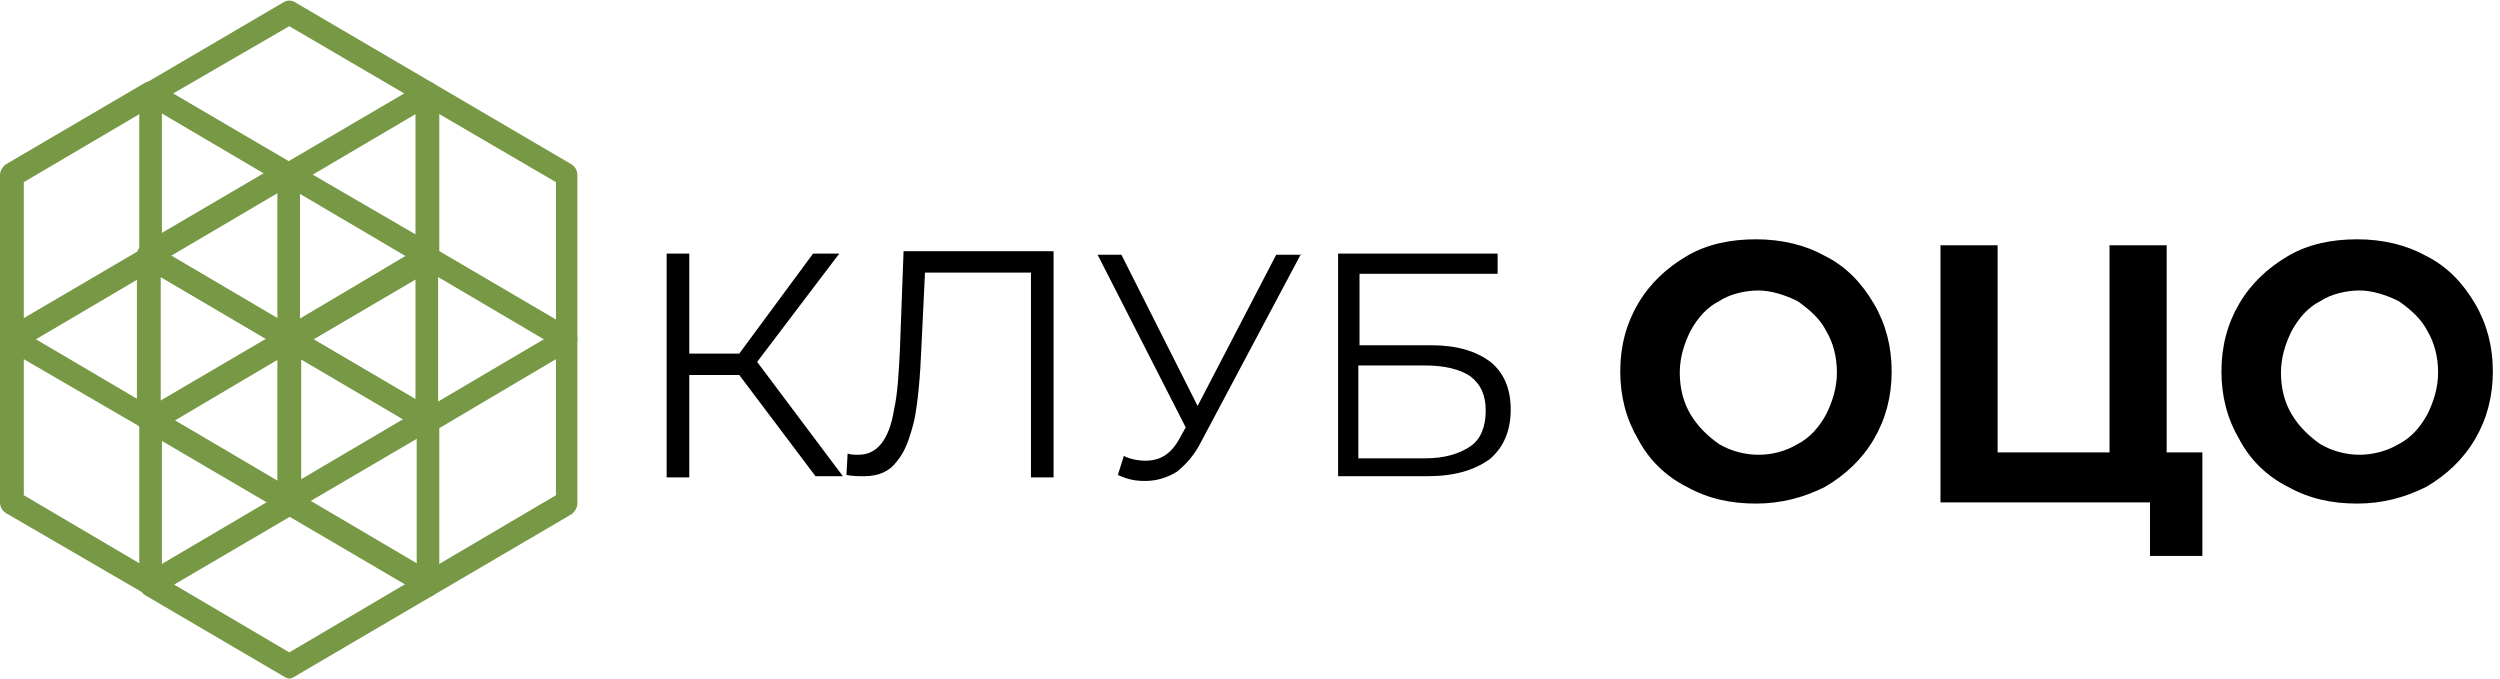
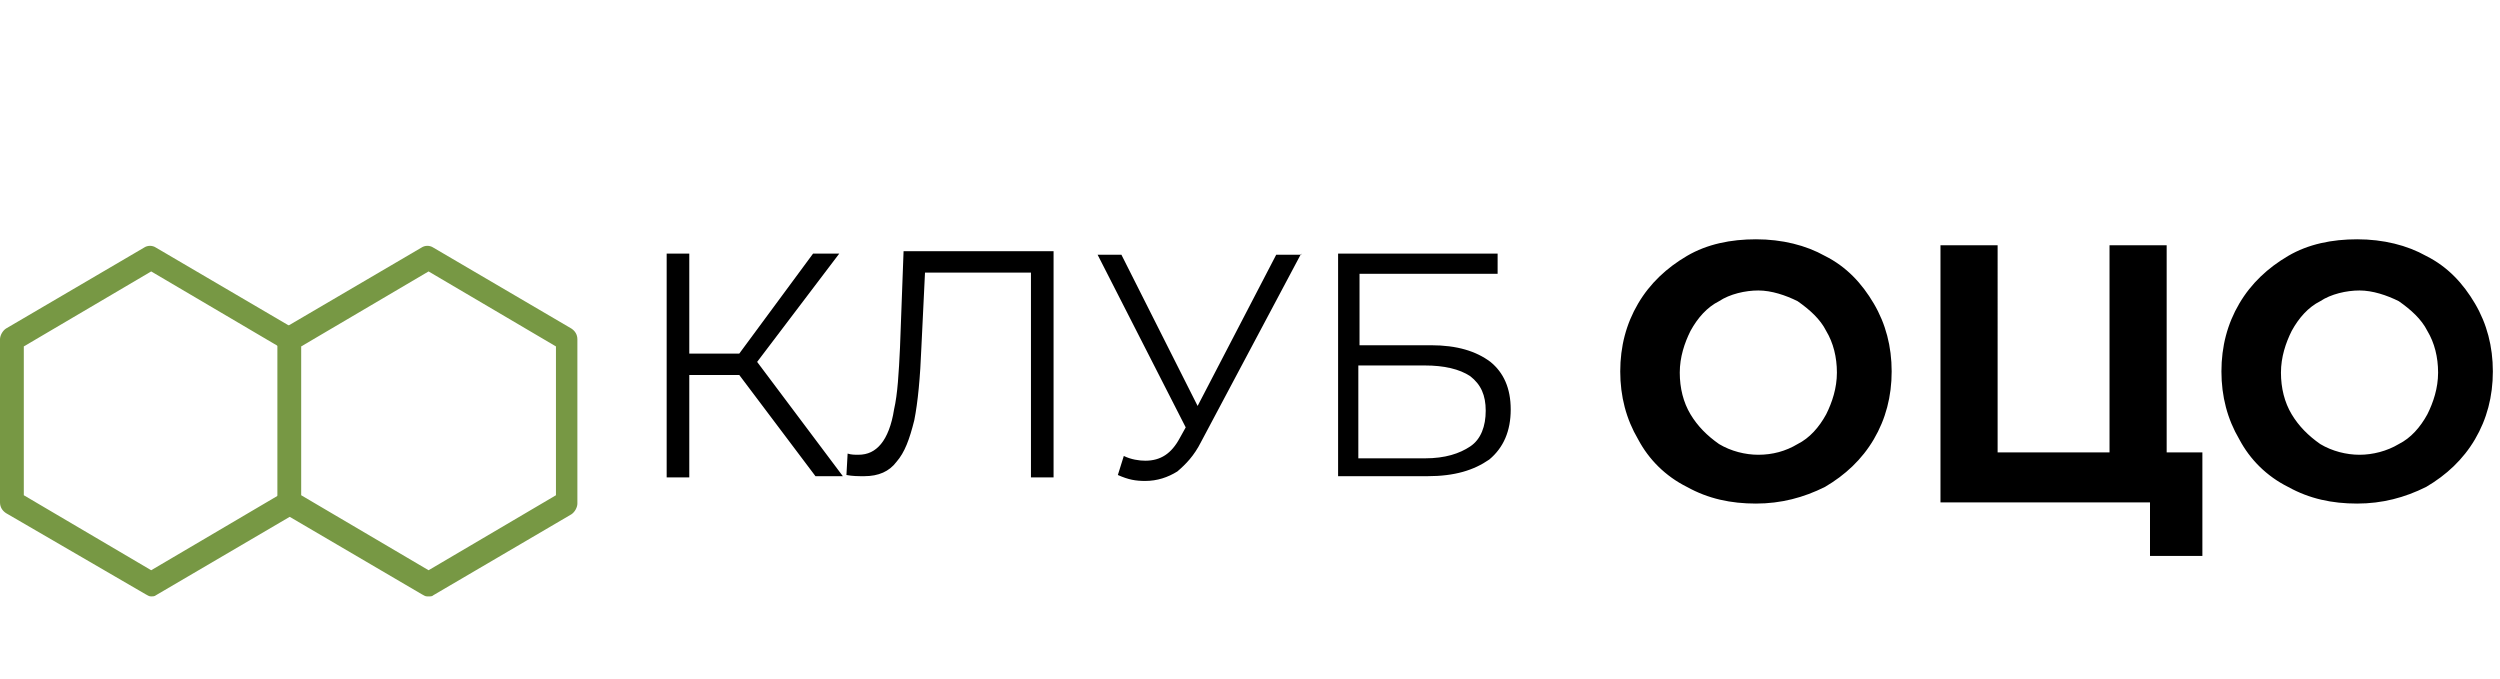
<svg xmlns="http://www.w3.org/2000/svg" id="Слой_1" x="0" y="0" version="1.1" viewBox="0 0 210 57" xml:space="preserve">
  <style> .st0{fill:#779844} </style>
-   <path d="M24.1 43.1c-.2 0-.3-.1-.5-.2L12 36.1c-.3-.2-.5-.5-.5-.9V21.4c0-.3.2-.7.5-.9l11.6-6.8c.3-.2.7-.2 1 0l11.7 6.8c.3.2.5.5.5.9v13.8c0 .3-.2.7-.5.9l-11.6 6.8c-.2.1-.4.2-.6.2zm-10.6-8.5l10.7 6.3 10.7-6.3V22l-10.7-6.3L13.5 22v12.6z" class="st0" />
-   <path d="M24.3 29.5c-.2 0-.3-.1-.5-.2l-11.6-6.8c-.3-.2-.5-.5-.5-.9V7.9c0-.3.2-.7.5-.9L23.8.2c.3-.2.7-.2 1 0L36.4 7c.3.2.5.5.5.9v13.8c0 .3-.2.7-.5.9l-11.6 6.8c-.2.1-.3.1-.5.1zM13.6 21l10.7 6.3L34.9 21V8.4L24.3 2.2 13.6 8.4V21z" class="st0" />
-   <path d="M12.7 36.3c-.2 0-.3-.1-.5-.2L.5 29.3c-.3-.2-.5-.5-.5-.8V14.7c0-.3.2-.7.5-.9L12.1 7c.3-.2.7-.2 1 0l11.6 6.8c.3.2.5.5.5.9v13.8c0 .3-.2.7-.5.9l-11.5 6.8c-.2.1-.4.1-.5.1zM2 27.9l10.7 6.3 10.7-6.3V15.3L12.7 9 2 15.3v12.6z" class="st0" />
  <path d="M12.7 50.1c-.2 0-.3-.1-.5-.2L.5 43.1c-.3-.2-.5-.5-.5-.9V28.5c0-.3.2-.7.5-.9l11.6-6.8c.3-.2.7-.2 1 0l11.6 6.8c.3.2.5.5.5.9v13.8c0 .3-.2.7-.5.9L13.1 50c-.1.1-.3.1-.4.1zM2 41.6l10.7 6.3 10.7-6.3V29.1l-10.7-6.3L2 29.1v12.5z" class="st0" />
-   <path d="M24.3 57c-.2 0-.3-.1-.5-.2L12.2 50c-.3-.2-.5-.5-.5-.9V35.3c0-.3.2-.7.5-.9l11.6-6.8c.3-.2.7-.2 1 0l11.6 6.8c.3.2.5.5.5.9v13.8c0 .3-.2.7-.5.9l-11.6 6.8c-.2.1-.3.2-.5.2zm-10.7-8.5l10.7 6.3L35 48.5V35.9l-10.7-6.3-10.7 6.3v12.6z" class="st0" />
  <path d="M35.9 50.1c-.2 0-.3-.1-.5-.2l-11.6-6.8c-.3-.2-.5-.5-.5-.9V28.5c0-.3.2-.7.5-.9l11.6-6.8c.3-.2.7-.2 1 0L48 27.6c.3.2.5.5.5.9v13.8c0 .3-.2.7-.5.9L36.4 50c-.1.1-.2.1-.5.1zm-10.6-8.5L36 47.9l10.7-6.3V29.1L36 22.8l-10.7 6.3v12.5z" class="st0" />
-   <path d="M35.9 36.3c-.2 0-.3-.1-.5-.2l-11.6-6.8c-.3-.2-.5-.5-.5-.9V14.7c0-.3.2-.7.5-.9L35.4 7c.3-.2.7-.2 1 0L48 13.8c.3.2.5.5.5.9v13.8c0 .3-.2.7-.5.9l-11.5 6.8c-.2.1-.3.1-.6.1zm-10.6-8.4L36 34.2l10.7-6.3V15.3L35.9 9l-10.7 6.3v12.6z" class="st0" />
  <path d="M141.7 40.9c-1.8-.9-3.2-2.3-4.1-4-1-1.7-1.5-3.6-1.5-5.7s.5-4 1.5-5.7c1-1.7 2.4-3 4.1-4 1.7-1 3.7-1.4 5.8-1.4 2.2 0 4.2.5 5.8 1.4 1.8.9 3.1 2.3 4.1 4 1 1.7 1.5 3.6 1.5 5.7s-.5 4-1.5 5.7-2.4 3-4.1 4c-1.8.9-3.7 1.4-5.8 1.4-2.1 0-4-.4-5.8-1.4zm9.3-3.6c1-.5 1.8-1.4 2.4-2.5.5-1 .9-2.2.9-3.5 0-1.3-.3-2.5-.9-3.5-.5-1-1.4-1.8-2.4-2.5-1-.5-2.2-.9-3.3-.9-1.1 0-2.4.3-3.3.9-1 .5-1.8 1.4-2.4 2.5-.5 1-.9 2.2-.9 3.5 0 1.3.3 2.5.9 3.5.6 1 1.4 1.8 2.4 2.5 1 .6 2.2.9 3.3.9 1.2 0 2.3-.3 3.3-.9zM185 38.1v8.6h-4.4v-4.5H163V20.6h4.8V38h9.4V20.6h4.8V38h3zM192.2 40.9c-1.8-.9-3.2-2.3-4.1-4-1-1.7-1.5-3.6-1.5-5.7s.5-4 1.5-5.7c1-1.7 2.4-3 4.1-4 1.7-1 3.7-1.4 5.8-1.4 2.2 0 4.2.5 5.8 1.4 1.8.9 3.1 2.3 4.1 4 1 1.7 1.5 3.6 1.5 5.7s-.5 4-1.5 5.7c-1 1.7-2.4 3-4.1 4-1.8.9-3.7 1.4-5.8 1.4-2.1 0-4-.4-5.8-1.4zm9.3-3.6c1-.5 1.8-1.4 2.4-2.5.5-1 .9-2.2.9-3.5 0-1.3-.3-2.5-.9-3.5-.5-1-1.4-1.8-2.4-2.5-1-.5-2.2-.9-3.3-.9-1.1 0-2.4.3-3.3.9-1 .5-1.8 1.4-2.4 2.5-.5 1-.9 2.2-.9 3.5 0 1.3.3 2.5.9 3.5.6 1 1.4 1.8 2.4 2.5 1 .6 2.2.9 3.3.9 1.1 0 2.3-.3 3.3-.9zM62.1 31.5h-4.2v8.6H56V21.3h1.9v8.4h4.2l6.2-8.4h2.2l-6.9 9.1 7.2 9.6h-2.3l-6.4-8.5zM88.5 21.3v18.8h-1.9V22.9h-8.9l-.3 6.2c-.1 2.6-.3 4.7-.6 6.2-.4 1.6-.8 2.7-1.5 3.5-.6.8-1.5 1.2-2.7 1.2-.5 0-1 0-1.5-.1l.1-1.8c.3.1.6.1.9.1.8 0 1.4-.3 1.9-.9s.9-1.6 1.1-2.9c.3-1.3.4-3.1.5-5.2l.3-8.1h12.6zM109.3 21.3l-8.4 15.8c-.6 1.2-1.3 1.9-2 2.5-.8.5-1.7.8-2.7.8-.8 0-1.4-.1-2.3-.5l.5-1.6c.6.3 1.3.4 1.8.4 1.3 0 2.2-.6 2.9-1.9l.5-.9-7.4-14.5h2l6.4 12.7 6.6-12.7h2.1zM112.3 21.3h13.5V23h-11.6v6h6c2.2 0 3.8.5 5 1.4 1.1.9 1.7 2.2 1.7 4 0 1.8-.6 3.2-1.8 4.2-1.3.9-2.9 1.4-5.2 1.4h-7.5V21.3zm7.4 17.2c1.7 0 2.9-.4 3.8-1 .9-.6 1.3-1.7 1.3-3s-.4-2.2-1.3-2.9c-.9-.6-2.2-.9-3.8-.9h-5.6v7.8h5.6z" />
</svg>